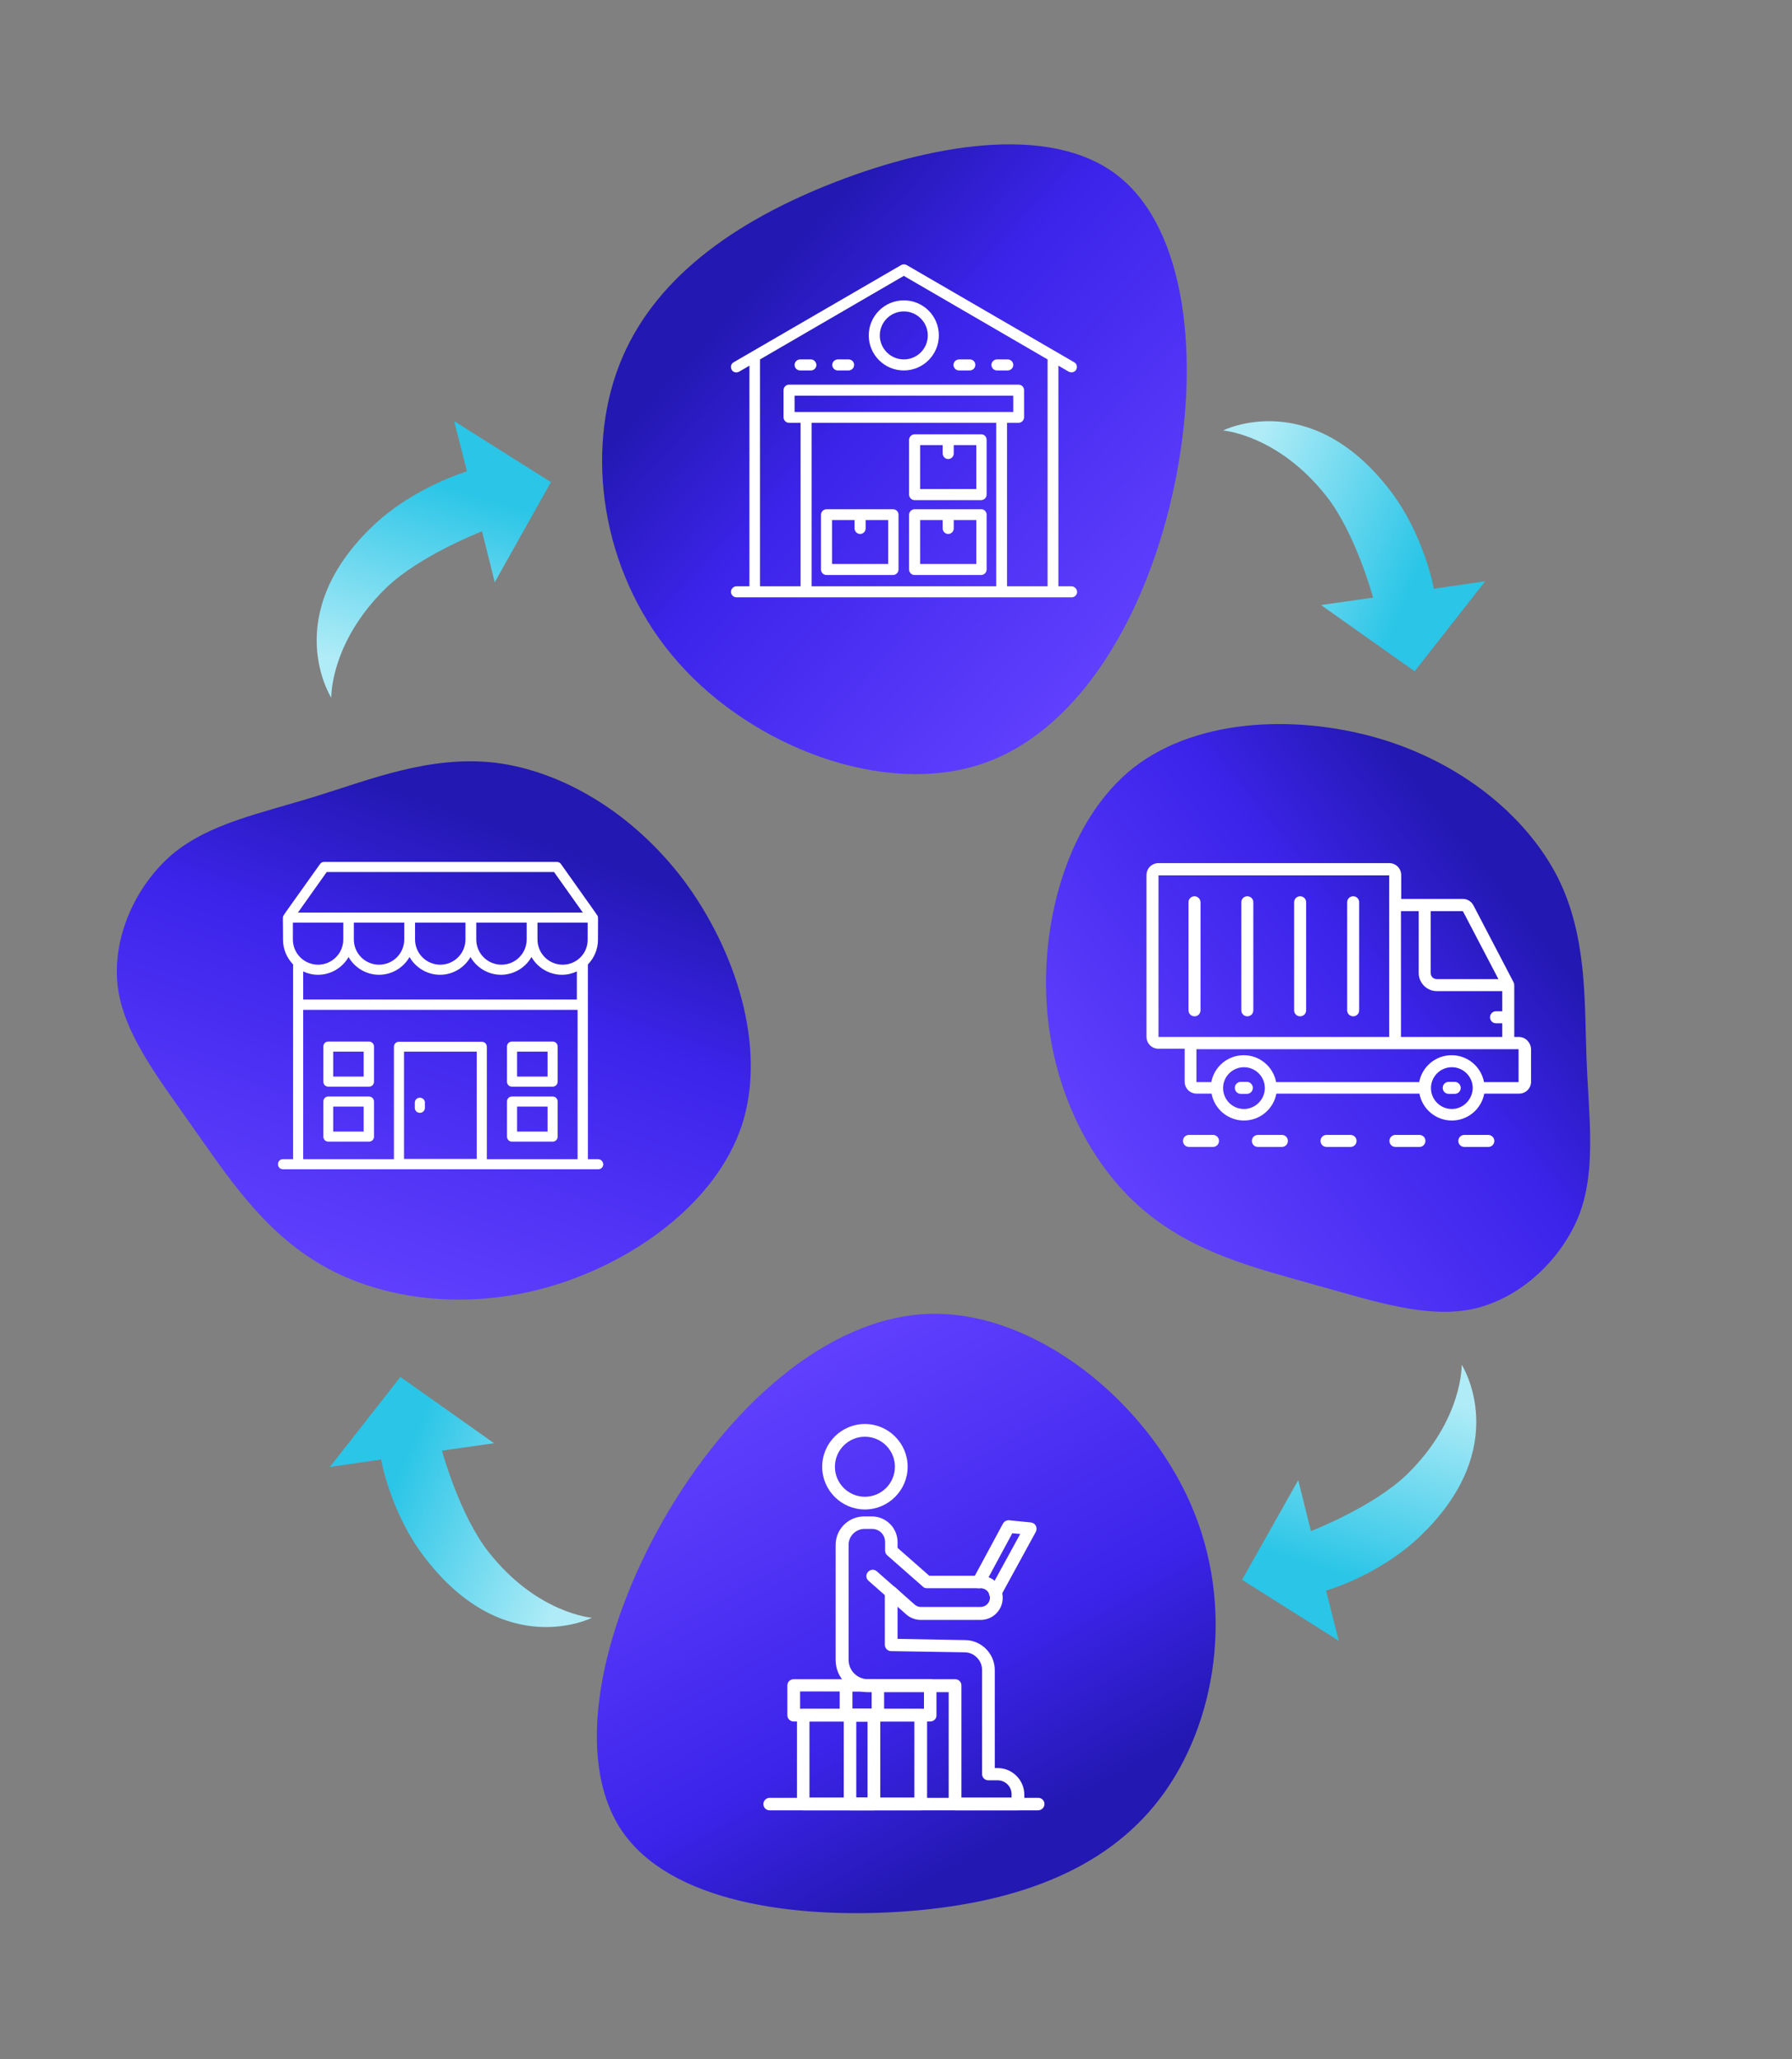
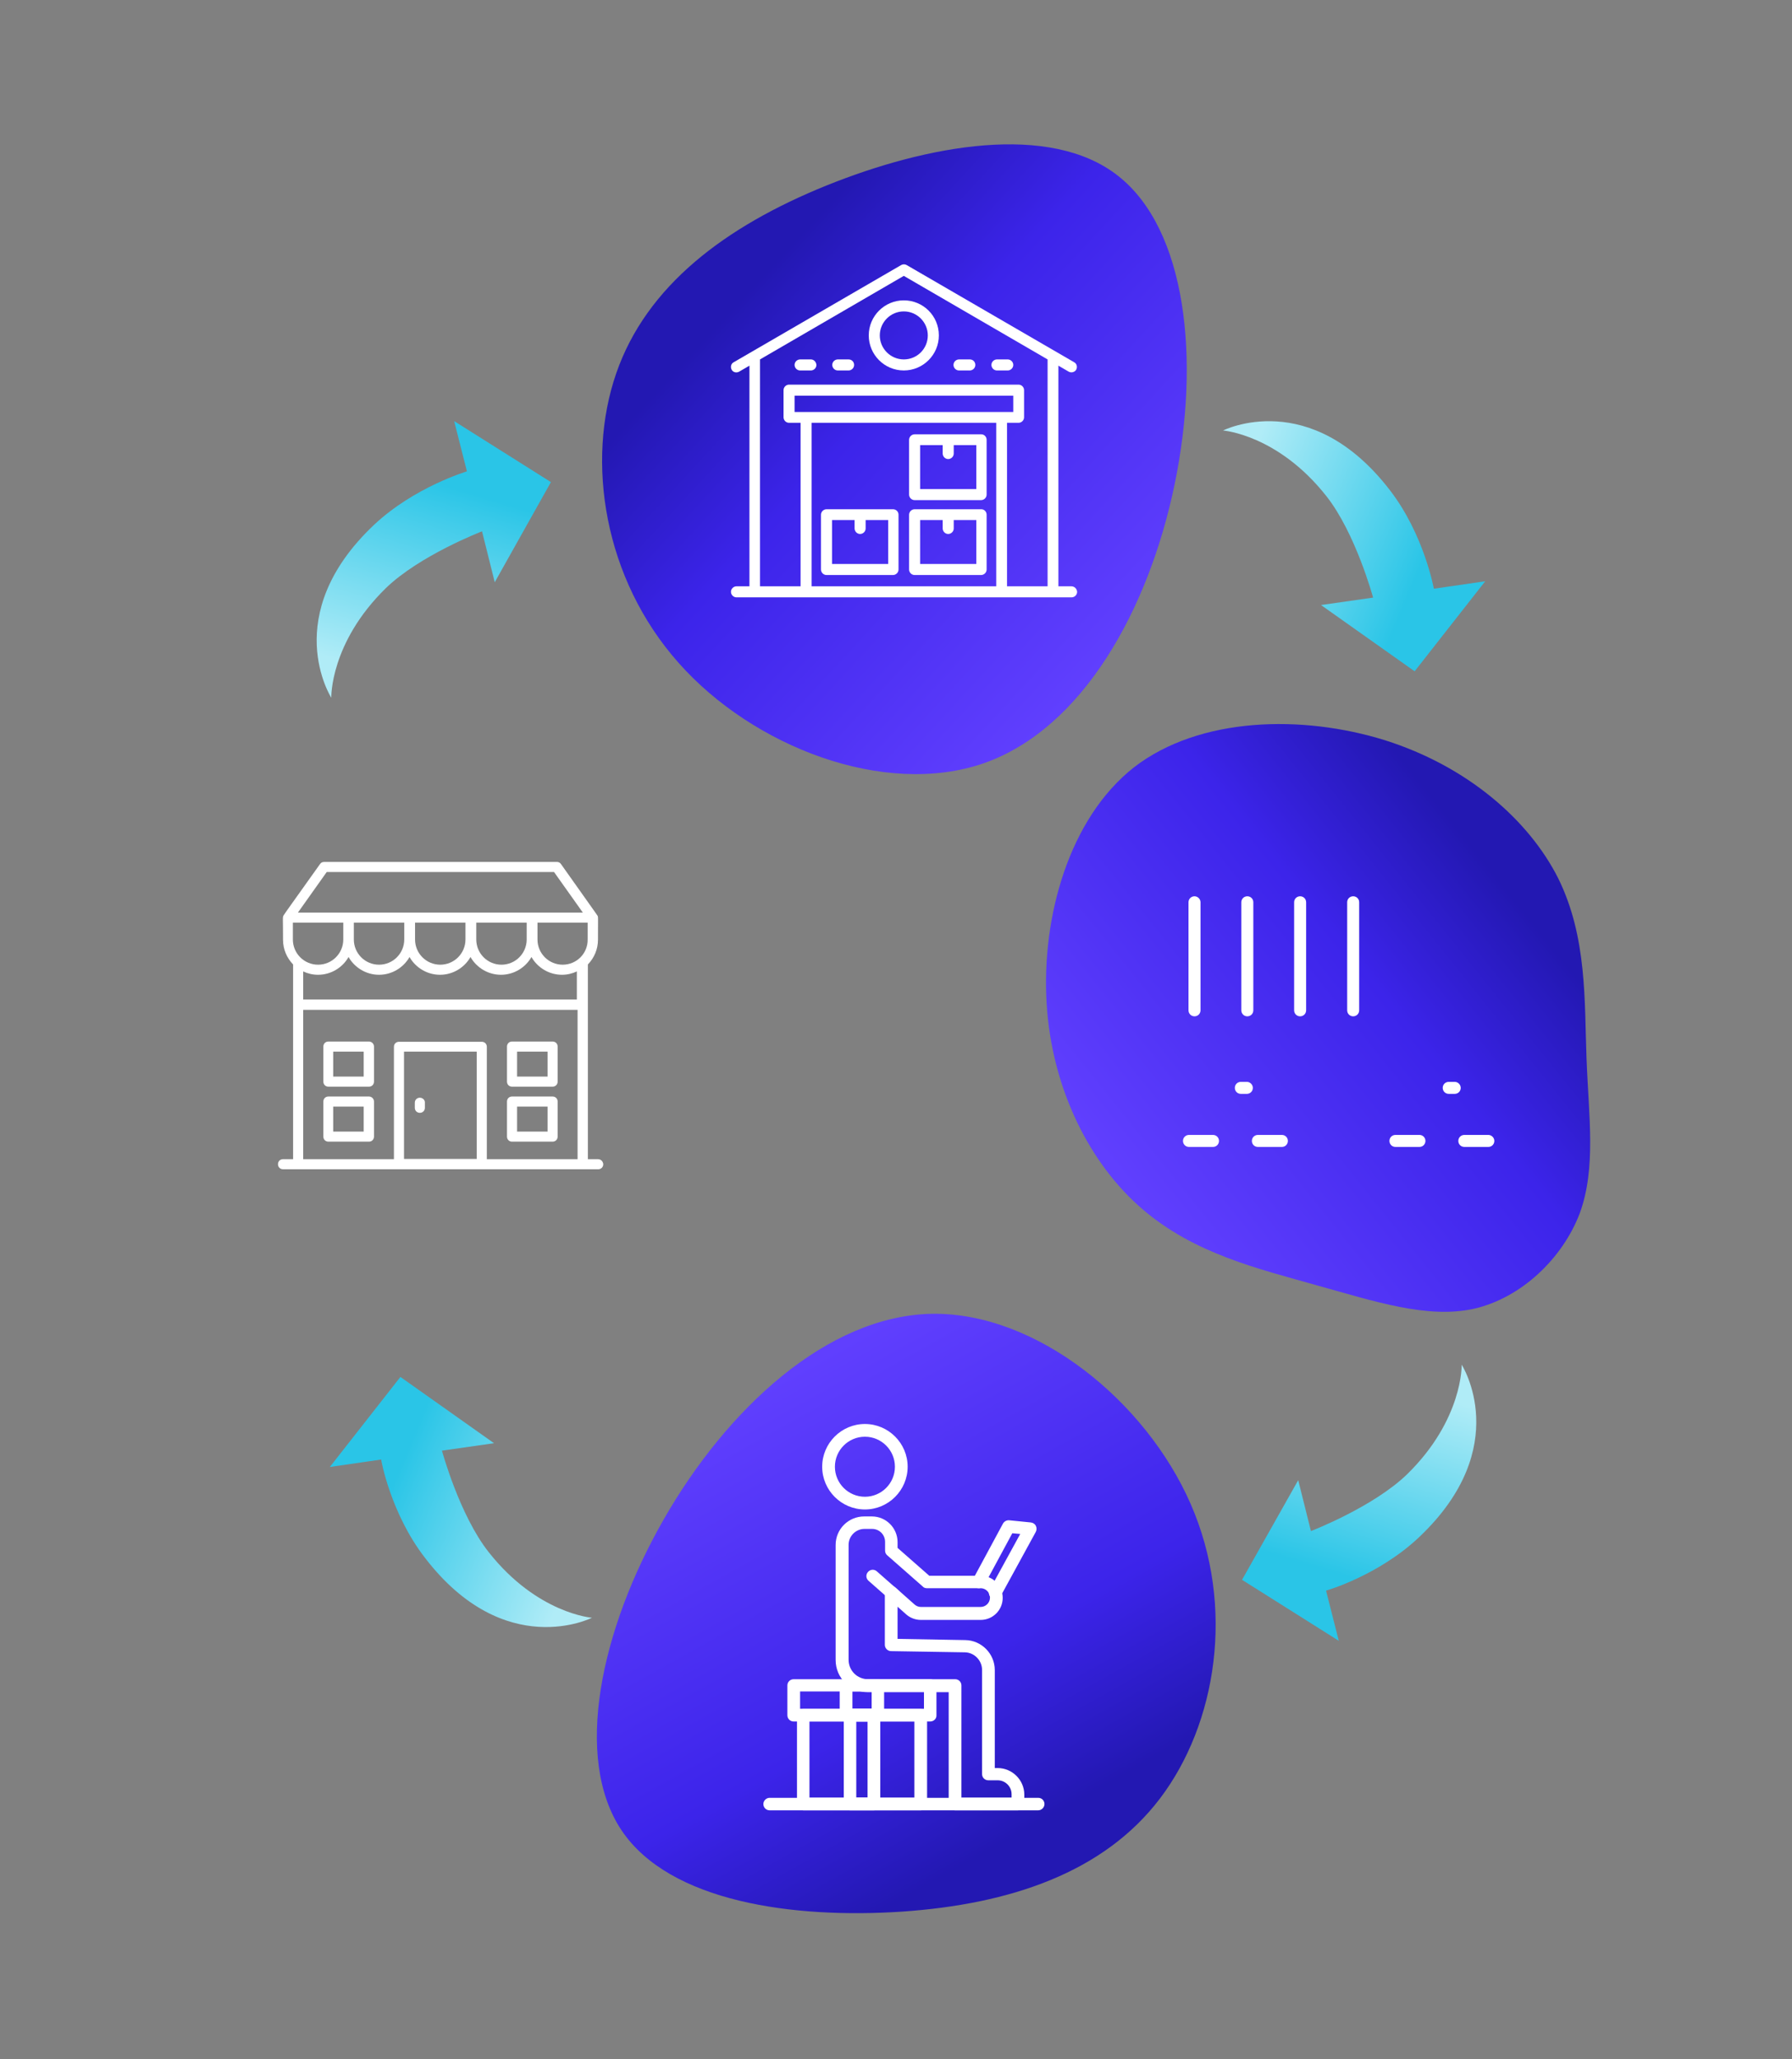
<svg xmlns="http://www.w3.org/2000/svg" version="1.1" id="Warstwa_1" x="0px" y="0px" viewBox="0 0 746.5 857.7" style="enable-background:new 0 0 746.5 857.7;" xml:space="preserve">
  <rect x="0" y="0" width="746.5" height="857.7" fill="#808080" stroke="none" />
  <style type="text/css">
	.st0{fill:url(#SVGID_1_);}
	.st1{fill:url(#SVGID_00000160170563464555364220000008938122004367535288_);}
	.st2{fill:url(#SVGID_00000072967815785605781850000008247428356616417699_);}
	.st3{fill:url(#SVGID_00000090992350647124775080000007428864541488620215_);}
	.st4{fill:url(#SVGID_00000096054561756766166710000003454899239253578898_);}
	.st5{fill:url(#SVGID_00000106864908952143550730000013734433629780123059_);}
	.st6{fill:url(#SVGID_00000073681420875637258250000017040584514969569441_);}
	.st7{fill:url(#SVGID_00000165208723182457885380000012949011711603135891_);}
	.st8{fill:#FFFFFF;}
</style>
  <linearGradient id="SVGID_1_" gradientUnits="userSpaceOnUse" x1="-5587.393" y1="-826.819" x2="-5362.201" y2="-826.819" gradientTransform="matrix(-0.329 0.944 -0.944 -0.329 -2403.147 5322.782)">
    <stop offset="0" style="stop-color:#2318B2" />
    <stop offset="0.106" style="stop-color:#2318B2" />
    <stop offset="0.408" style="stop-color:#3C24EA" />
    <stop offset="0.994" style="stop-color:#603FFE" />
    <stop offset="1" style="stop-color:#603FFE" />
  </linearGradient>
-   <path class="st0" d="M228.2,536.1c-34.8,9.9-69.5,5-94-9.1c-24.7-14.2-39.5-37.2-54.1-57.8c-14.4-20.6-28.7-38.8-31.1-58.6  c-2.3-20.1,7.4-41.7,22.9-54.9c15.6-12.9,36.7-16.9,59.9-24.1c22.9-7.1,47.5-17.1,74.7-13.9c27.1,3.4,56.7,20.3,78.3,48.9  c21.5,28.8,34.9,69.5,24.2,102.2C298,501.6,263,526.2,228.2,536.1z" />
  <linearGradient id="SVGID_00000067924840907106655760000008078975061692692117_" gradientUnits="userSpaceOnUse" x1="-5675.981" y1="-1302.783" x2="-5450.79" y2="-1302.783" gradientTransform="matrix(-0.781 0.625 0.625 0.781 -2972.447 4920.324)">
    <stop offset="0" style="stop-color:#2318B2" />
    <stop offset="0.106" style="stop-color:#2318B2" />
    <stop offset="0.408" style="stop-color:#3C24EA" />
    <stop offset="0.994" style="stop-color:#603FFE" />
    <stop offset="1" style="stop-color:#603FFE" />
  </linearGradient>
  <path style="fill:url(#SVGID_00000067924840907106655760000008078975061692692117_);" d="M436,418c2.2,36.1,18.4,67.2,39.9,85.6  c21.6,18.6,48.2,24.8,72.5,31.7c24.2,6.7,46.1,14.1,65.6,9.8c19.7-4.5,36.9-20.9,44.1-39.8c6.9-19,3.7-40.3,2.8-64.5  c-0.9-23.9,0.3-50.5-11.8-75c-12.3-24.4-38-46.7-72.2-57.5c-34.4-10.7-77.1-9.8-104.4,11.2C445.4,340.7,433.8,381.9,436,418z" />
  <linearGradient id="SVGID_00000067220800963571823780000004762154704644795534_" gradientUnits="userSpaceOnUse" x1="-5114.109" y1="-2024.268" x2="-4873.169" y2="-2024.268" gradientTransform="matrix(-0.488 -0.873 0.873 -0.488 -296.322 -4663.648)">
    <stop offset="0" style="stop-color:#2318B2" />
    <stop offset="0.106" style="stop-color:#2318B2" />
    <stop offset="0.408" style="stop-color:#3C24EA" />
    <stop offset="0.994" style="stop-color:#603FFE" />
    <stop offset="1" style="stop-color:#603FFE" />
  </linearGradient>
  <path style="fill:url(#SVGID_00000067220800963571823780000004762154704644795534_);" d="M276.5,632.8c26.4-46.1,68-84.7,111.6-85.6  c43.7-0.7,89.2,36.4,107.9,79.2c18.8,43,10.7,91.8-12.8,122.7c-23.4,30.8-62.3,44-107.5,47.1c-45,3-96.7-3.9-116.8-33.9  C238.8,732.2,250.1,678.9,276.5,632.8z" />
  <linearGradient id="SVGID_00000016795385348973430380000006622581583266209677_" gradientUnits="userSpaceOnUse" x1="-4756.949" y1="-1899.433" x2="-4516.009" y2="-1899.433" gradientTransform="matrix(0.735 0.678 -0.678 0.735 2502.626 4723.68)">
    <stop offset="0" style="stop-color:#2318B2" />
    <stop offset="0.106" style="stop-color:#2318B2" />
    <stop offset="0.408" style="stop-color:#3C24EA" />
    <stop offset="0.994" style="stop-color:#603FFE" />
    <stop offset="1" style="stop-color:#603FFE" />
  </linearGradient>
  <path style="fill:url(#SVGID_00000016795385348973430380000006622581583266209677_);" d="M489.3,201.8  c-10.8,52.1-38.3,101.7-79.5,116.1c-41.3,14.3-96.1-6.8-127.1-41.8c-31.2-35.1-38.7-83.9-26-120.6c12.6-36.5,45.5-61.2,87.5-78.2  c41.9-16.9,93.1-26.4,121.5-4.1C494.3,95.6,500.1,149.7,489.3,201.8z" />
  <linearGradient id="SVGID_00000109740654754175319020000018312705656001230751_" gradientUnits="userSpaceOnUse" x1="-1439.885" y1="3977.674" x2="-1314.864" y2="3977.674" gradientTransform="matrix(-0.923 -0.386 -0.386 0.923 461.434 -3573.019)">
    <stop offset="0.121" style="stop-color:#B0ECF7" />
    <stop offset="0.785" style="stop-color:#2AC5E7" />
  </linearGradient>
  <path style="fill:url(#SVGID_00000109740654754175319020000018312705656001230751_);" d="M177,648.8c33.3,43.4,69.6,25,69.6,25  s-22.8-1.7-43-27.3c-12.2-15.4-19.5-42.3-19.5-42.3l21.7-3.1l-39-27.6L137.4,611l21.4-3.1C158.7,607.9,162.7,630.3,177,648.8z" />
  <linearGradient id="SVGID_00000093168709268779244010000009811779420500779145_" gradientUnits="userSpaceOnUse" x1="-1782.366" y1="3914.634" x2="-1657.345" y2="3914.634" gradientTransform="matrix(-0.289 0.957 0.957 0.289 -3676.249 1135.888)">
    <stop offset="0.121" style="stop-color:#B0ECF7" />
    <stop offset="0.785" style="stop-color:#2AC5E7" />
  </linearGradient>
  <path style="fill:url(#SVGID_00000093168709268779244010000009811779420500779145_);" d="M591.2,640.2  c39.7-37.6,17.7-71.8,17.7-71.8s0.6,22.8-22.7,45.6c-14.1,13.7-40.1,23.7-40.1,23.7l-5.3-21.2L517.4,658l40.3,25.4l-5.3-20.9  C552.4,662.5,574.2,656.3,591.2,640.2z" />
  <linearGradient id="SVGID_00000001652063811602609120000002528105961044820127_" gradientUnits="userSpaceOnUse" x1="-1308.355" y1="3749.577" x2="-1183.334" y2="3749.577" gradientTransform="matrix(0.923 0.386 0.386 -0.923 261.251 4164.932)">
    <stop offset="0.121" style="stop-color:#B0ECF7" />
    <stop offset="0.785" style="stop-color:#2AC5E7" />
  </linearGradient>
  <path style="fill:url(#SVGID_00000001652063811602609120000002528105961044820127_);" d="M579.1,204.3c-33.3-43.4-69.6-25-69.6-25  s22.8,1.7,43,27.3c12.2,15.4,19.5,42.3,19.5,42.3l-21.7,3.1l39,27.6l29.4-37.5l-21.4,3.1C597.3,245.2,593.3,222.8,579.1,204.3z" />
  <linearGradient id="SVGID_00000059279260899465775880000002544063422003710117_" gradientUnits="userSpaceOnUse" x1="-2030.949" y1="3814.248" x2="-1905.928" y2="3814.248" gradientTransform="matrix(0.289 -0.957 -0.957 -0.289 4398.934 -543.974)">
    <stop offset="0.121" style="stop-color:#B0ECF7" />
    <stop offset="0.785" style="stop-color:#2AC5E7" />
  </linearGradient>
  <path style="fill:url(#SVGID_00000059279260899465775880000002544063422003710117_);" d="M155.7,218.7  C116,256.3,138,290.6,138,290.6s-0.6-22.8,22.7-45.6c14.1-13.7,40.1-23.7,40.1-23.7l5.3,21.2l23.4-41.7l-40.3-25.4l5.3,20.9  C194.5,196.4,172.7,202.7,155.7,218.7z" />
  <g>
    <g>
      <g>
-         <path class="st8" d="M632.7,431.9h-1.9v-21.6c0-0.4-0.1-0.8-0.3-1.2l-16.7-32c-0.9-1.7-2.6-2.7-4.4-2.7h-25.7v-9.9     c0-2.8-2.2-5-5-5h-96.1c-2.8,0-5,2.2-5,5v67.3c0,2.8,2.2,5,5,5h10.9v13.7c0,2.8,2.2,5,5,5h6.2c1.2,6.4,6.8,11.2,13.5,11.2     c6.7,0,12.3-4.8,13.5-11.2h59.6c1.2,6.4,6.8,11.2,13.5,11.2c6.7,0,12.3-4.8,13.5-11.2h14.5c2.8,0,5-2.2,5-5V437     C637.7,434.2,635.5,431.9,632.7,431.9z M624.2,407.8l-25.7,0c-1.4,0-2.5-1.1-2.5-2.5v-25.8l13.4,0L624.2,407.8z M591,379.5v25.8     c0,4.1,3.4,7.5,7.5,7.5l27.3,0v8.4h-2.6c-1.4,0-2.5,1.1-2.5,2.5c0,1.4,1.1,2.5,2.5,2.5h2.6v5.7h-42.2v-52.4L591,379.5z      M482.6,364.6h96.1c0,15.5,0,42.8,0,67.3h-96.1V364.6z M518.2,461.9c-4.8,0-8.7-3.9-8.7-8.7c0,0,0,0,0,0c0,0,0,0,0,0     c0-4.8,3.9-8.7,8.7-8.7c4.8,0,8.7,3.9,8.7,8.7C526.9,457.9,523,461.9,518.2,461.9z M604.8,461.9c-4.8,0-8.7-3.9-8.7-8.7     c0-4.8,3.9-8.7,8.7-8.7c4.8,0,8.7,3.9,8.7,8.7l0,0l0,0C613.4,458,609.5,461.9,604.8,461.9z M632.7,450.7h-14.5     c-1.2-6.4-6.8-11.2-13.5-11.2c-6.7,0-12.3,4.8-13.5,11.2h-59.6c-1.2-6.4-6.8-11.2-13.5-11.2c-6.7,0-12.3,4.8-13.5,11.2h-6.2V437     h134.2V450.7z" />
-       </g>
+         </g>
      <g>
        <path class="st8" d="M606,450.6h-2.5c-1.4,0-2.5,1.1-2.5,2.5c0,1.4,1.1,2.5,2.5,2.5h2.5c1.4,0,2.5-1.1,2.5-2.5     C608.5,451.8,607.4,450.6,606,450.6z" />
      </g>
      <g>
        <path class="st8" d="M519.4,450.6h-2.5c-1.4,0-2.5,1.1-2.5,2.5c0,1.4,1.1,2.5,2.5,2.5h2.5c1.4,0,2.5-1.1,2.5-2.5     C521.9,451.8,520.8,450.6,519.4,450.6z" />
      </g>
      <g>
        <path class="st8" d="M497.6,373.3c-1.4,0-2.5,1.1-2.5,2.5v45c0,1.4,1.1,2.5,2.5,2.5c1.4,0,2.5-1.1,2.5-2.5v-45     C500.1,374.4,498.9,373.3,497.6,373.3z" />
      </g>
      <g>
        <path class="st8" d="M519.6,373.3c-1.4,0-2.5,1.1-2.5,2.5v45c0,1.4,1.1,2.5,2.5,2.5c1.4,0,2.5-1.1,2.5-2.5v-45     C522.1,374.4,521,373.3,519.6,373.3z" />
      </g>
      <g>
        <path class="st8" d="M541.6,373.3c-1.4,0-2.5,1.1-2.5,2.5v45c0,1.4,1.1,2.5,2.5,2.5c1.4,0,2.5-1.1,2.5-2.5v-45     C544.1,374.4,543,373.3,541.6,373.3z" />
      </g>
      <g>
        <path class="st8" d="M563.7,373.3c-1.4,0-2.5,1.1-2.5,2.5v45c0,1.4,1.1,2.5,2.5,2.5c1.4,0,2.5-1.1,2.5-2.5v-45     C566.2,374.4,565.1,373.3,563.7,373.3z" />
      </g>
      <g>
        <path class="st8" d="M505.3,472.7h-10c-1.4,0-2.5,1.1-2.5,2.5c0,1.4,1.1,2.5,2.5,2.5h10c1.4,0,2.5-1.1,2.5-2.5     C507.8,473.8,506.7,472.7,505.3,472.7z" />
      </g>
      <g>
        <path class="st8" d="M534,472.7h-10c-1.4,0-2.5,1.1-2.5,2.5c0,1.4,1.1,2.5,2.5,2.5h10c1.4,0,2.5-1.1,2.5-2.5     C536.5,473.8,535.4,472.7,534,472.7z" />
      </g>
      <g>
-         <path class="st8" d="M562.6,472.7h-10c-1.4,0-2.5,1.1-2.5,2.5c0,1.4,1.1,2.5,2.5,2.5h10c1.4,0,2.5-1.1,2.5-2.5     C565.1,473.8,564,472.7,562.6,472.7z" />
-       </g>
+         </g>
      <g>
        <path class="st8" d="M591.3,472.7h-10c-1.4,0-2.5,1.1-2.5,2.5c0,1.4,1.1,2.5,2.5,2.5h10c1.4,0,2.5-1.1,2.5-2.5     C593.8,473.8,592.7,472.7,591.3,472.7z" />
      </g>
      <g>
        <path class="st8" d="M620,472.7h-10c-1.4,0-2.5,1.1-2.5,2.5c0,1.4,1.1,2.5,2.5,2.5h10c1.4,0,2.5-1.1,2.5-2.5     C622.5,473.8,621.3,472.7,620,472.7z" />
      </g>
    </g>
  </g>
  <g>
    <path class="st8" d="M360.3,628.7c-9.8,0-17.8-8-17.8-17.8s8-17.8,17.8-17.8c9.8,0,17.8,8,17.8,17.8S370.1,628.7,360.3,628.7z    M360.3,598.4c-6.9,0-12.5,5.6-12.5,12.5s5.6,12.5,12.5,12.5s12.5-5.6,12.5-12.5S367.2,598.4,360.3,598.4z" />
    <path class="st8" d="M424,754h-26.2c-1.5,0-2.6-1.2-2.6-2.6v-46.6h-33.7c-7.4,0-13.4-6-13.4-13.4v-47.9c0-6.6,5.3-11.9,11.9-11.9   h3.2c5.9,0,10.7,4.8,10.7,10.7v2.4l13.2,11.6h21.4c5.1,0,9.2,4.1,9.2,9.2c0,5.1-4.1,9.2-9.2,9.2h-24.9c-2.2,0-4.4-0.8-6.1-2.3   l-3.6-3.2v13.4l28.2,0.5c6.8,0.1,12.3,5.7,12.3,12.5v40.8h1.2c6.1,0,11.1,5,11.1,11.1v4C426.7,752.8,425.5,754,424,754z    M400.4,748.7h21v-1.4c0-3.2-2.6-5.8-5.8-5.8h-3.9c-1.5,0-2.6-1.2-2.6-2.6v-43.4c0-3.9-3.2-7.2-7.1-7.3l-30.8-0.5   c-1.4,0-2.6-1.2-2.6-2.6v-21.9c0-1,0.6-2,1.6-2.4c0.9-0.4,2.1-0.3,2.8,0.4l8,7.1c0.7,0.6,1.6,1,2.6,1h24.9c2.1,0,3.9-1.7,3.9-3.9   c0-2.1-1.7-3.9-3.9-3.9h-22.4c-0.6,0-1.3-0.2-1.7-0.7l-14.8-13c-0.6-0.5-0.9-1.2-0.9-2v-3.6c0-3-2.4-5.4-5.4-5.4h-3.2   c-3.6,0-6.6,3-6.6,6.6v47.9c0,4.5,3.6,8.1,8.1,8.1h36.3c1.5,0,2.6,1.2,2.6,2.6V748.7z" />
    <path class="st8" d="M372.6,667.1c-0.6,0-1.2-0.2-1.7-0.7l-9.1-8c-1.1-1-1.2-2.6-0.2-3.7c1-1.1,2.6-1.2,3.7-0.2l9.1,8   c1.1,1,1.2,2.6,0.2,3.7C374.1,666.8,373.3,667.1,372.6,667.1z" />
    <path class="st8" d="M383.6,754h-49c-1.5,0-2.6-1.2-2.6-2.6v-37c0-1.5,1.2-2.6,2.6-2.6h49c1.5,0,2.6,1.2,2.6,2.6v37   C386.2,752.8,385,754,383.6,754z M337.2,748.7h43.7V717h-43.7V748.7z" />
    <path class="st8" d="M387.5,717h-56.9c-1.5,0-2.6-1.2-2.6-2.6v-12.4c0-1.5,1.2-2.6,2.6-2.6h56.9c1.5,0,2.6,1.2,2.6,2.6v12.4   C390.2,715.8,389,717,387.5,717z M333.3,711.7h51.6v-7.2h-51.6V711.7z" />
    <path class="st8" d="M365.7,717h-13.3c-1.5,0-2.6-1.2-2.6-2.6v-12.4c0-1.5,1.2-2.6,2.6-2.6h13.3c1.5,0,2.6,1.2,2.6,2.6v12.4   C368.4,715.8,367.2,717,365.7,717z M355.1,711.7h8v-7.2h-8V711.7z" />
    <path class="st8" d="M364.1,754h-10c-1.5,0-2.6-1.2-2.6-2.6v-37c0-1.5,1.2-2.6,2.6-2.6h10c1.5,0,2.6,1.2,2.6,2.6v37   C366.7,752.8,365.5,754,364.1,754z M356.7,748.7h4.7V717h-4.7V748.7z" />
    <path class="st8" d="M432.5,754H320.6c-1.5,0-2.6-1.2-2.6-2.6s1.2-2.6,2.6-2.6h111.9c1.5,0,2.6,1.2,2.6,2.6S433.9,754,432.5,754z" />
    <path class="st8" d="M414.6,666c-0.4,0-0.9-0.1-1.3-0.3c-1.3-0.7-1.7-2.3-1-3.6l12.7-23.2l-3.3-0.3l-11.6,21.5   c-0.7,1.3-2.3,1.8-3.6,1.1c-1.3-0.7-1.8-2.3-1.1-3.6l12.4-23c0.5-0.9,1.5-1.5,2.6-1.4l9,0.9c0.9,0.1,1.7,0.6,2.1,1.4   c0.4,0.8,0.4,1.7,0,2.5l-14.6,26.7C416.4,665.5,415.5,666,414.6,666z" />
  </g>
  <g>
    <g>
      <g>
        <path class="st8" d="M376.5,125.1c-8,0-14.6,6.5-14.6,14.6c0,8,6.5,14.6,14.6,14.6c8,0,14.6-6.5,14.6-14.6     C391.1,131.6,384.6,125.1,376.5,125.1z M376.5,149.7c-5.5,0-10-4.5-10-10s4.5-10,10-10c5.5,0,10,4.5,10,10     S382.1,149.7,376.5,149.7z" />
      </g>
      <g>
        <path class="st8" d="M404,149.7h-4.5c-1.2,0-2.3,1-2.3,2.3c0,1.2,1,2.3,2.3,2.3h4.5c1.2,0,2.3-1,2.3-2.3     C406.3,150.7,405.3,149.7,404,149.7z" />
      </g>
      <g>
        <path class="st8" d="M419.8,149.7h-4.5c-1.2,0-2.3,1-2.3,2.3c0,1.2,1,2.3,2.3,2.3h4.5c1.2,0,2.3-1,2.3-2.3     C422.1,150.7,421,149.7,419.8,149.7z" />
      </g>
      <g>
        <path class="st8" d="M337.8,149.7h-4.5c-1.2,0-2.3,1-2.3,2.3c0,1.2,1,2.3,2.3,2.3h4.5c1.2,0,2.3-1,2.3-2.3     C340,150.7,339,149.7,337.8,149.7z" />
      </g>
      <g>
        <path class="st8" d="M353.5,149.7H349c-1.2,0-2.3,1-2.3,2.3c0,1.2,1,2.3,2.3,2.3h4.5c1.2,0,2.3-1,2.3-2.3     C355.8,150.7,354.8,149.7,353.5,149.7z" />
      </g>
      <g>
        <path class="st8" d="M372,212.1h-27.7c-1.2,0-2.3,1-2.3,2.3v22.8c0,1.2,1,2.3,2.3,2.3H372c1.2,0,2.3-1,2.3-2.3v-22.8     C374.3,213.1,373.3,212.1,372,212.1z M369.8,234.9h-23.2v-18.3h9.4v3.5c0,1.2,1,2.3,2.3,2.3c1.2,0,2.3-1,2.3-2.3v-3.5h9.4V234.9z     " />
      </g>
      <g>
        <path class="st8" d="M408.8,212.1H381c-1.2,0-2.3,1-2.3,2.3v22.8c0,1.2,1,2.3,2.3,2.3h27.7c1.2,0,2.3-1,2.3-2.3v-22.8     C411,213.1,410,212.1,408.8,212.1z M406.5,234.9h-23.2v-18.3h9.4v3.5c0,1.2,1,2.3,2.3,2.3c1.2,0,2.3-1,2.3-2.3v-3.5h9.4V234.9z" />
      </g>
      <g>
        <path class="st8" d="M408.8,180.9H381c-1.2,0-2.3,1-2.3,2.3v22.8c0,1.2,1,2.3,2.3,2.3h27.7c1.2,0,2.3-1,2.3-2.3v-22.8     C411,181.9,410,180.9,408.8,180.9z M406.5,203.7h-23.2v-18.3h9.4v3.5c0,1.2,1,2.3,2.3,2.3c1.2,0,2.3-1,2.3-2.3v-3.5h9.4V203.7z" />
      </g>
      <g>
        <path class="st8" d="M446.3,244.2h-5.4v-91.9l4.3,2.5c1.1,0.6,2.5,0.2,3.1-0.8c0.6-1.1,0.3-2.5-0.8-3.1l-69.8-40.5     c-0.7-0.4-1.6-0.4-2.3,0l-69.8,40.5c-1.1,0.6-1.4,2-0.8,3.1c0.6,1.1,2,1.4,3.1,0.8l4.3-2.5v91.9h-5.4c-1.2,0-2.3,1-2.3,2.3     c0,1.2,1,2.3,2.3,2.3c29.5,0,88,0,139.6,0c1.2,0,2.3-1,2.3-2.3C448.6,245.2,447.6,244.2,446.3,244.2z M338.1,244.2v-68.1H415     v68.1H338.1z M331,171.6v-6.8h91.1v6.8C392.1,171.6,373.1,171.6,331,171.6z M419.5,244.2v-68.1h4.8c1.2,0,2.3-1,2.3-2.3v-11.3     c0-1.2-1-2.3-2.3-2.3h-95.6c-1.2,0-2.3,1-2.3,2.3v11.3c0,1.2,1,2.3,2.3,2.3h4.8v68.1h-16.9v-94.5l59.9-34.8l59.9,34.8v94.5H419.5     z" />
      </g>
    </g>
  </g>
  <g>
    <g>
      <g>
        <path class="st8" d="M249.1,482.8h-4.2v-81.1c2.6-2.7,4.2-6.3,4.2-10.3c0-9.7,0.1-9.3-0.1-9.8c-0.1-0.3,1.3,1.7-15.3-21.7     c-0.4-0.6-1-0.9-1.7-0.9H135c-0.7,0-1.3,0.3-1.7,0.9c-16.5,23.1-15.2,21.3-15.3,21.7c-0.3,0.7-0.1,0.7-0.1,9.8     c0,4,1.6,7.6,4.2,10.3v81.1h-4.2c-1.2,0-2.1,0.9-2.1,2.1c0,1.2,0.9,2.1,2.1,2.1c25.3,0,117.9,0,131.3,0c1.2,0,2.1-0.9,2.1-2.1     C251.2,483.7,250.3,482.8,249.1,482.8z M122.1,384.3H143v7c0,5.8-4.7,10.5-10.5,10.5c-5.8,0-10.5-4.7-10.5-10.5V384.3z      M147.5,384.3h20.9v7c0,5.8-4.7,10.5-10.5,10.5c-5.8,0-10.5-4.7-10.5-10.5V384.3z M173,384.3h20.9v7c0,5.8-4.7,10.5-10.5,10.5     c-5.8,0-10.5-4.7-10.5-10.5V384.3z M198.5,384.3h20.9v7c0,5.8-4.7,10.5-10.5,10.5c-5.8,0-10.5-4.7-10.5-10.5V384.3z M126.3,404.6     c1.9,0.9,4,1.4,6.2,1.4c5.4,0,10.2-3,12.7-7.4c2.5,4.4,7.3,7.4,12.7,7.4c5.4,0,10.2-3,12.7-7.4c2.5,4.4,7.3,7.4,12.7,7.4     c5.4,0,10.2-3,12.7-7.4c2.5,4.4,7.3,7.4,12.7,7.4c5.4,0,10.2-3,12.7-7.4c2.5,4.4,7.3,7.4,12.7,7.4c2.2,0,4.3-0.5,6.2-1.4v11.7     H126.3V404.6z M234.4,401.8c-5.8,0-10.5-4.7-10.5-10.5v-7h20.9v7C244.9,397.1,240.2,401.8,234.4,401.8z M136.1,363.2h94.7     l12,16.9c-52.1,0-28.8,0-118.7,0L136.1,363.2z M168.3,482.8V438h30.3v44.7H168.3z M202.8,482.8v-46.8c0-1.2-0.9-2.1-2.1-2.1     h-34.5c-1.2,0-2.1,0.9-2.1,2.1v46.8h-37.8v-62.2h114.3v62.2H202.8z" />
      </g>
      <g>
        <path class="st8" d="M230.2,433.8h-16.9c-1.2,0-2.1,0.9-2.1,2.1v14.6c0,1.2,0.9,2.1,2.1,2.1h16.9c1.2,0,2.1-0.9,2.1-2.1v-14.6     C232.3,434.7,231.4,433.8,230.2,433.8z M228.1,448.4h-12.7V438h12.7V448.4z" />
      </g>
      <g>
        <path class="st8" d="M230.2,456.7h-16.9c-1.2,0-2.1,0.9-2.1,2.1v14.6c0,1.2,0.9,2.1,2.1,2.1h16.9c1.2,0,2.1-0.9,2.1-2.1v-14.6     C232.3,457.6,231.4,456.7,230.2,456.7z M228.1,471.3h-12.7v-10.4h12.7V471.3z" />
      </g>
      <g>
        <path class="st8" d="M153.7,433.8h-16.9c-1.2,0-2.1,0.9-2.1,2.1v14.6c0,1.2,0.9,2.1,2.1,2.1h16.9c1.2,0,2.1-0.9,2.1-2.1v-14.6     C155.8,434.7,154.8,433.8,153.7,433.8z M151.5,448.4h-12.7V438h12.7V448.4z" />
      </g>
      <g>
        <path class="st8" d="M153.7,456.7h-16.9c-1.2,0-2.1,0.9-2.1,2.1v14.6c0,1.2,0.9,2.1,2.1,2.1h16.9c1.2,0,2.1-0.9,2.1-2.1v-14.6     C155.8,457.6,154.8,456.7,153.7,456.7z M151.5,471.3h-12.7v-10.4h12.7V471.3z" />
      </g>
      <g>
        <path class="st8" d="M174.9,457.2c-1.2,0-2.1,0.9-2.1,2.1v2.1c0,1.2,0.9,2.1,2.1,2.1c1.2,0,2.1-0.9,2.1-2.1v-2.1     C177.1,458.2,176.1,457.2,174.9,457.2z" />
      </g>
    </g>
  </g>
</svg>